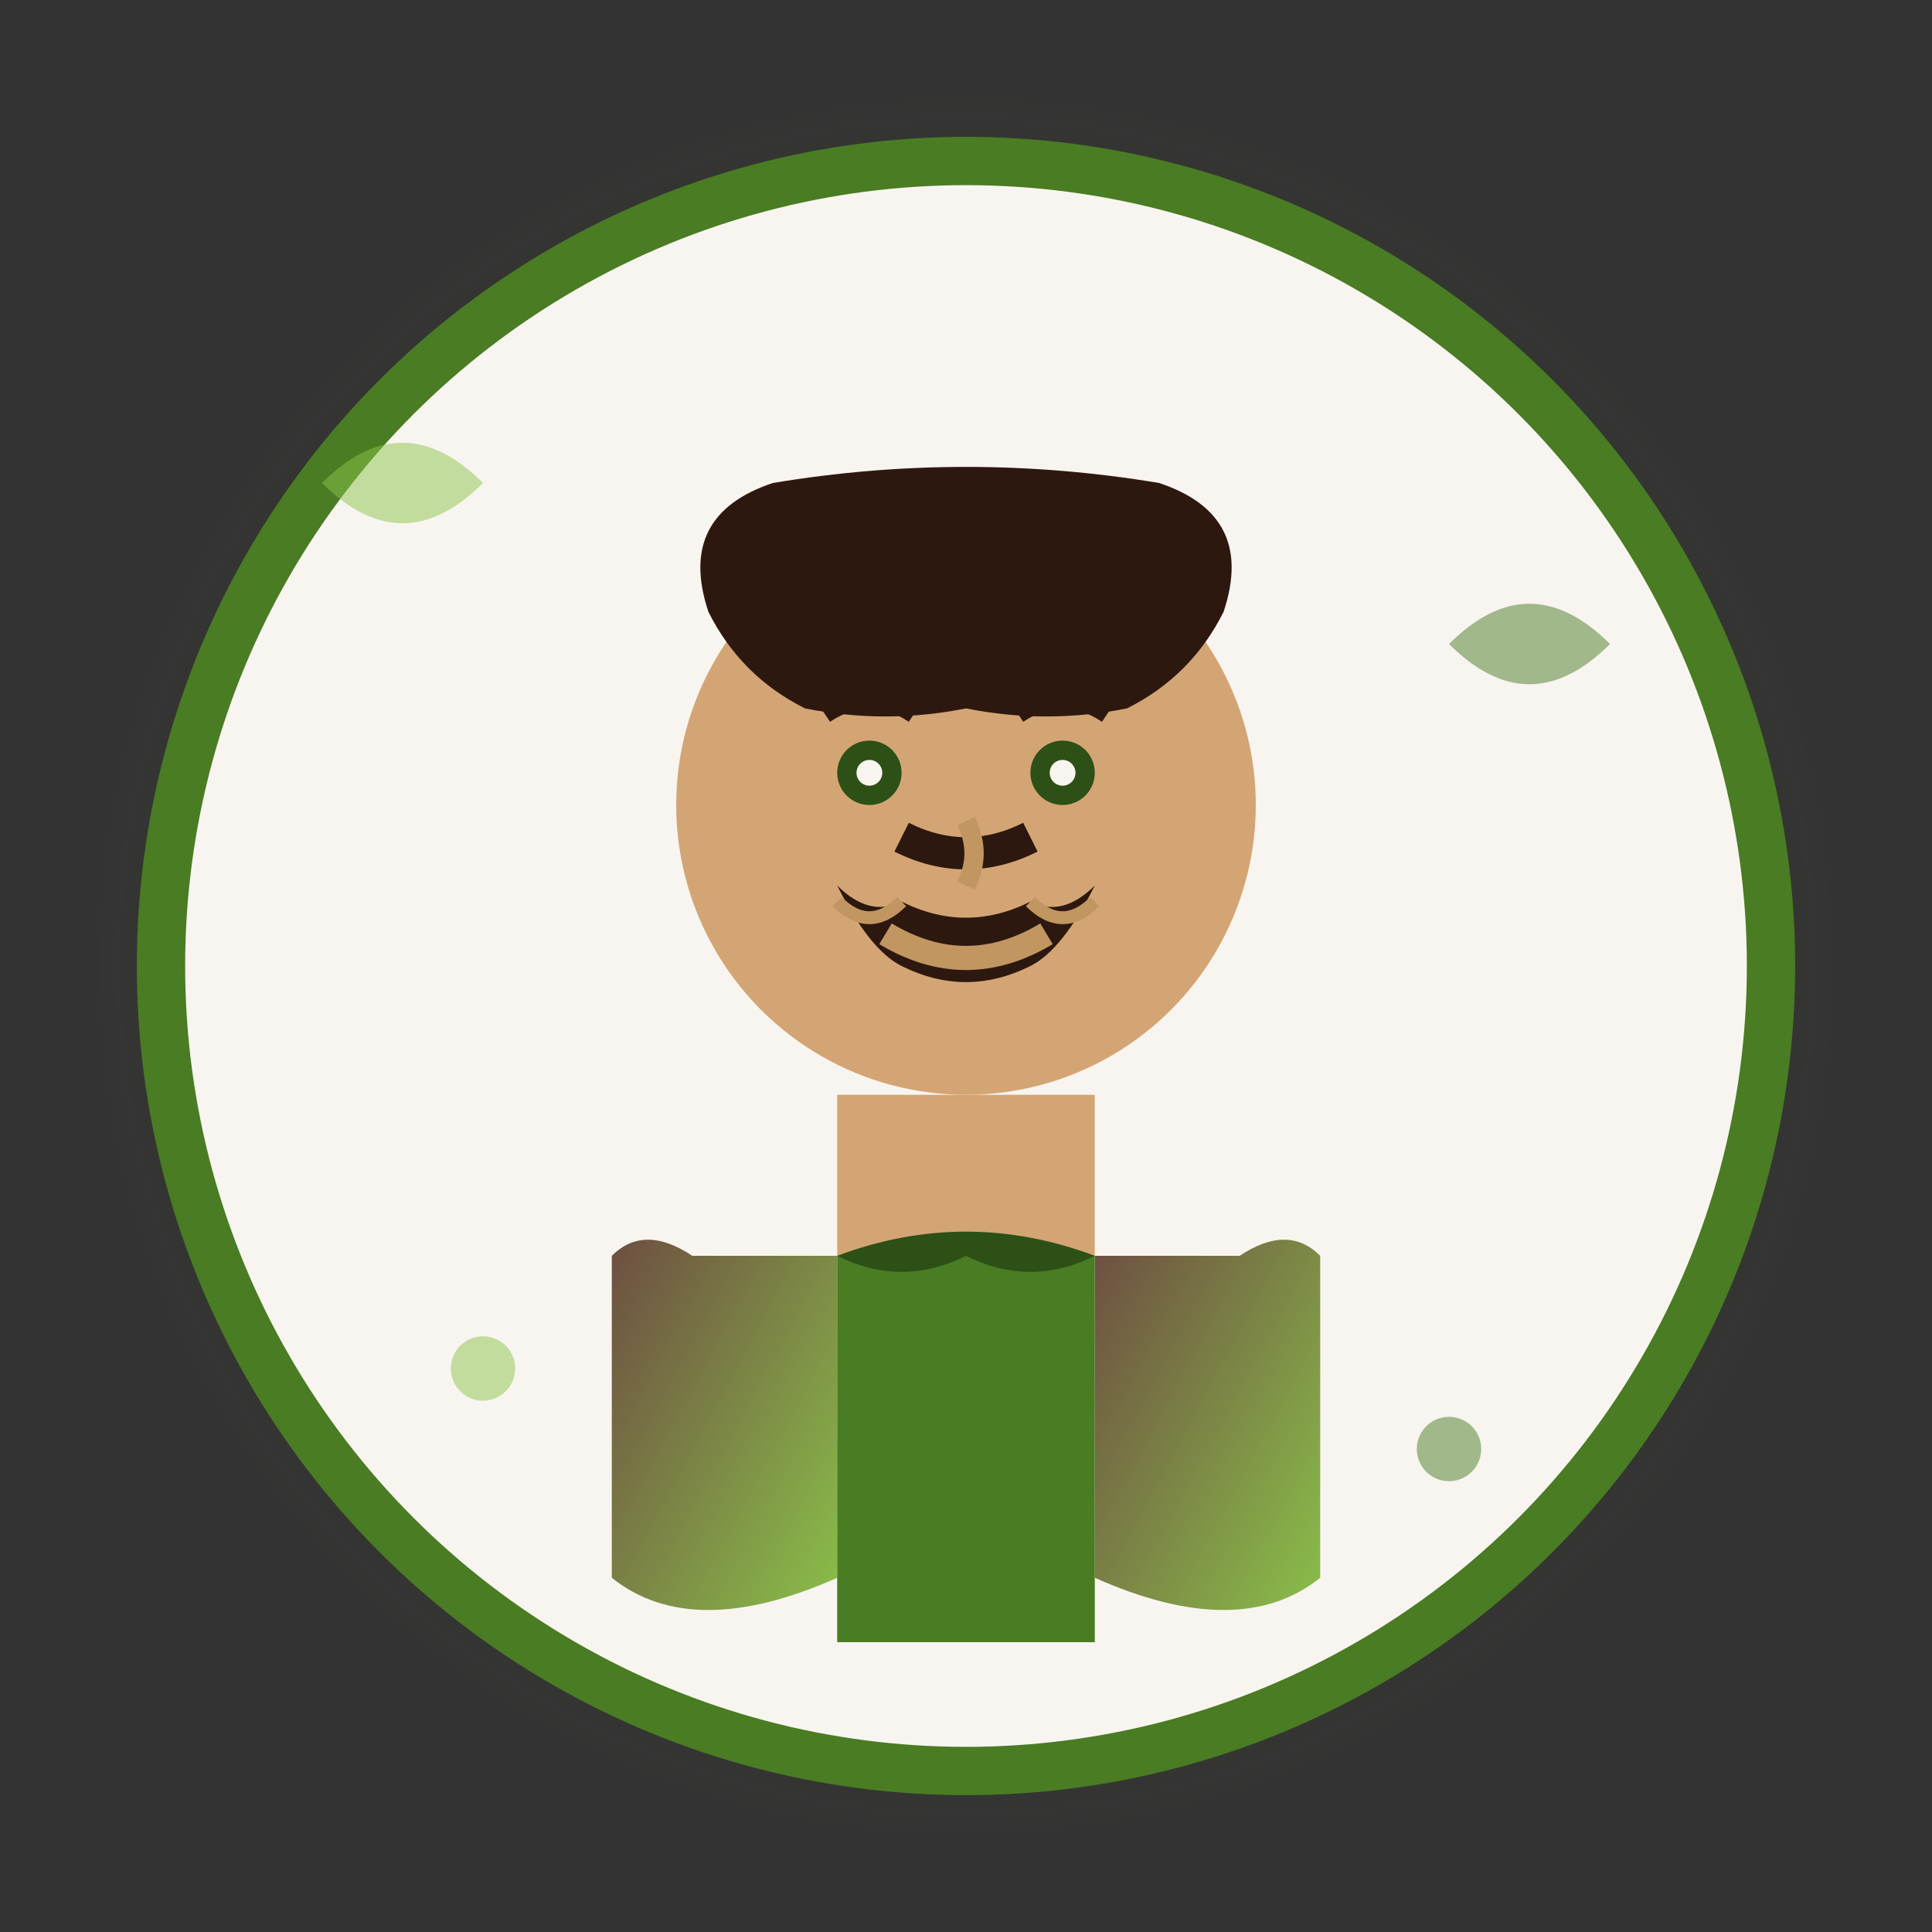
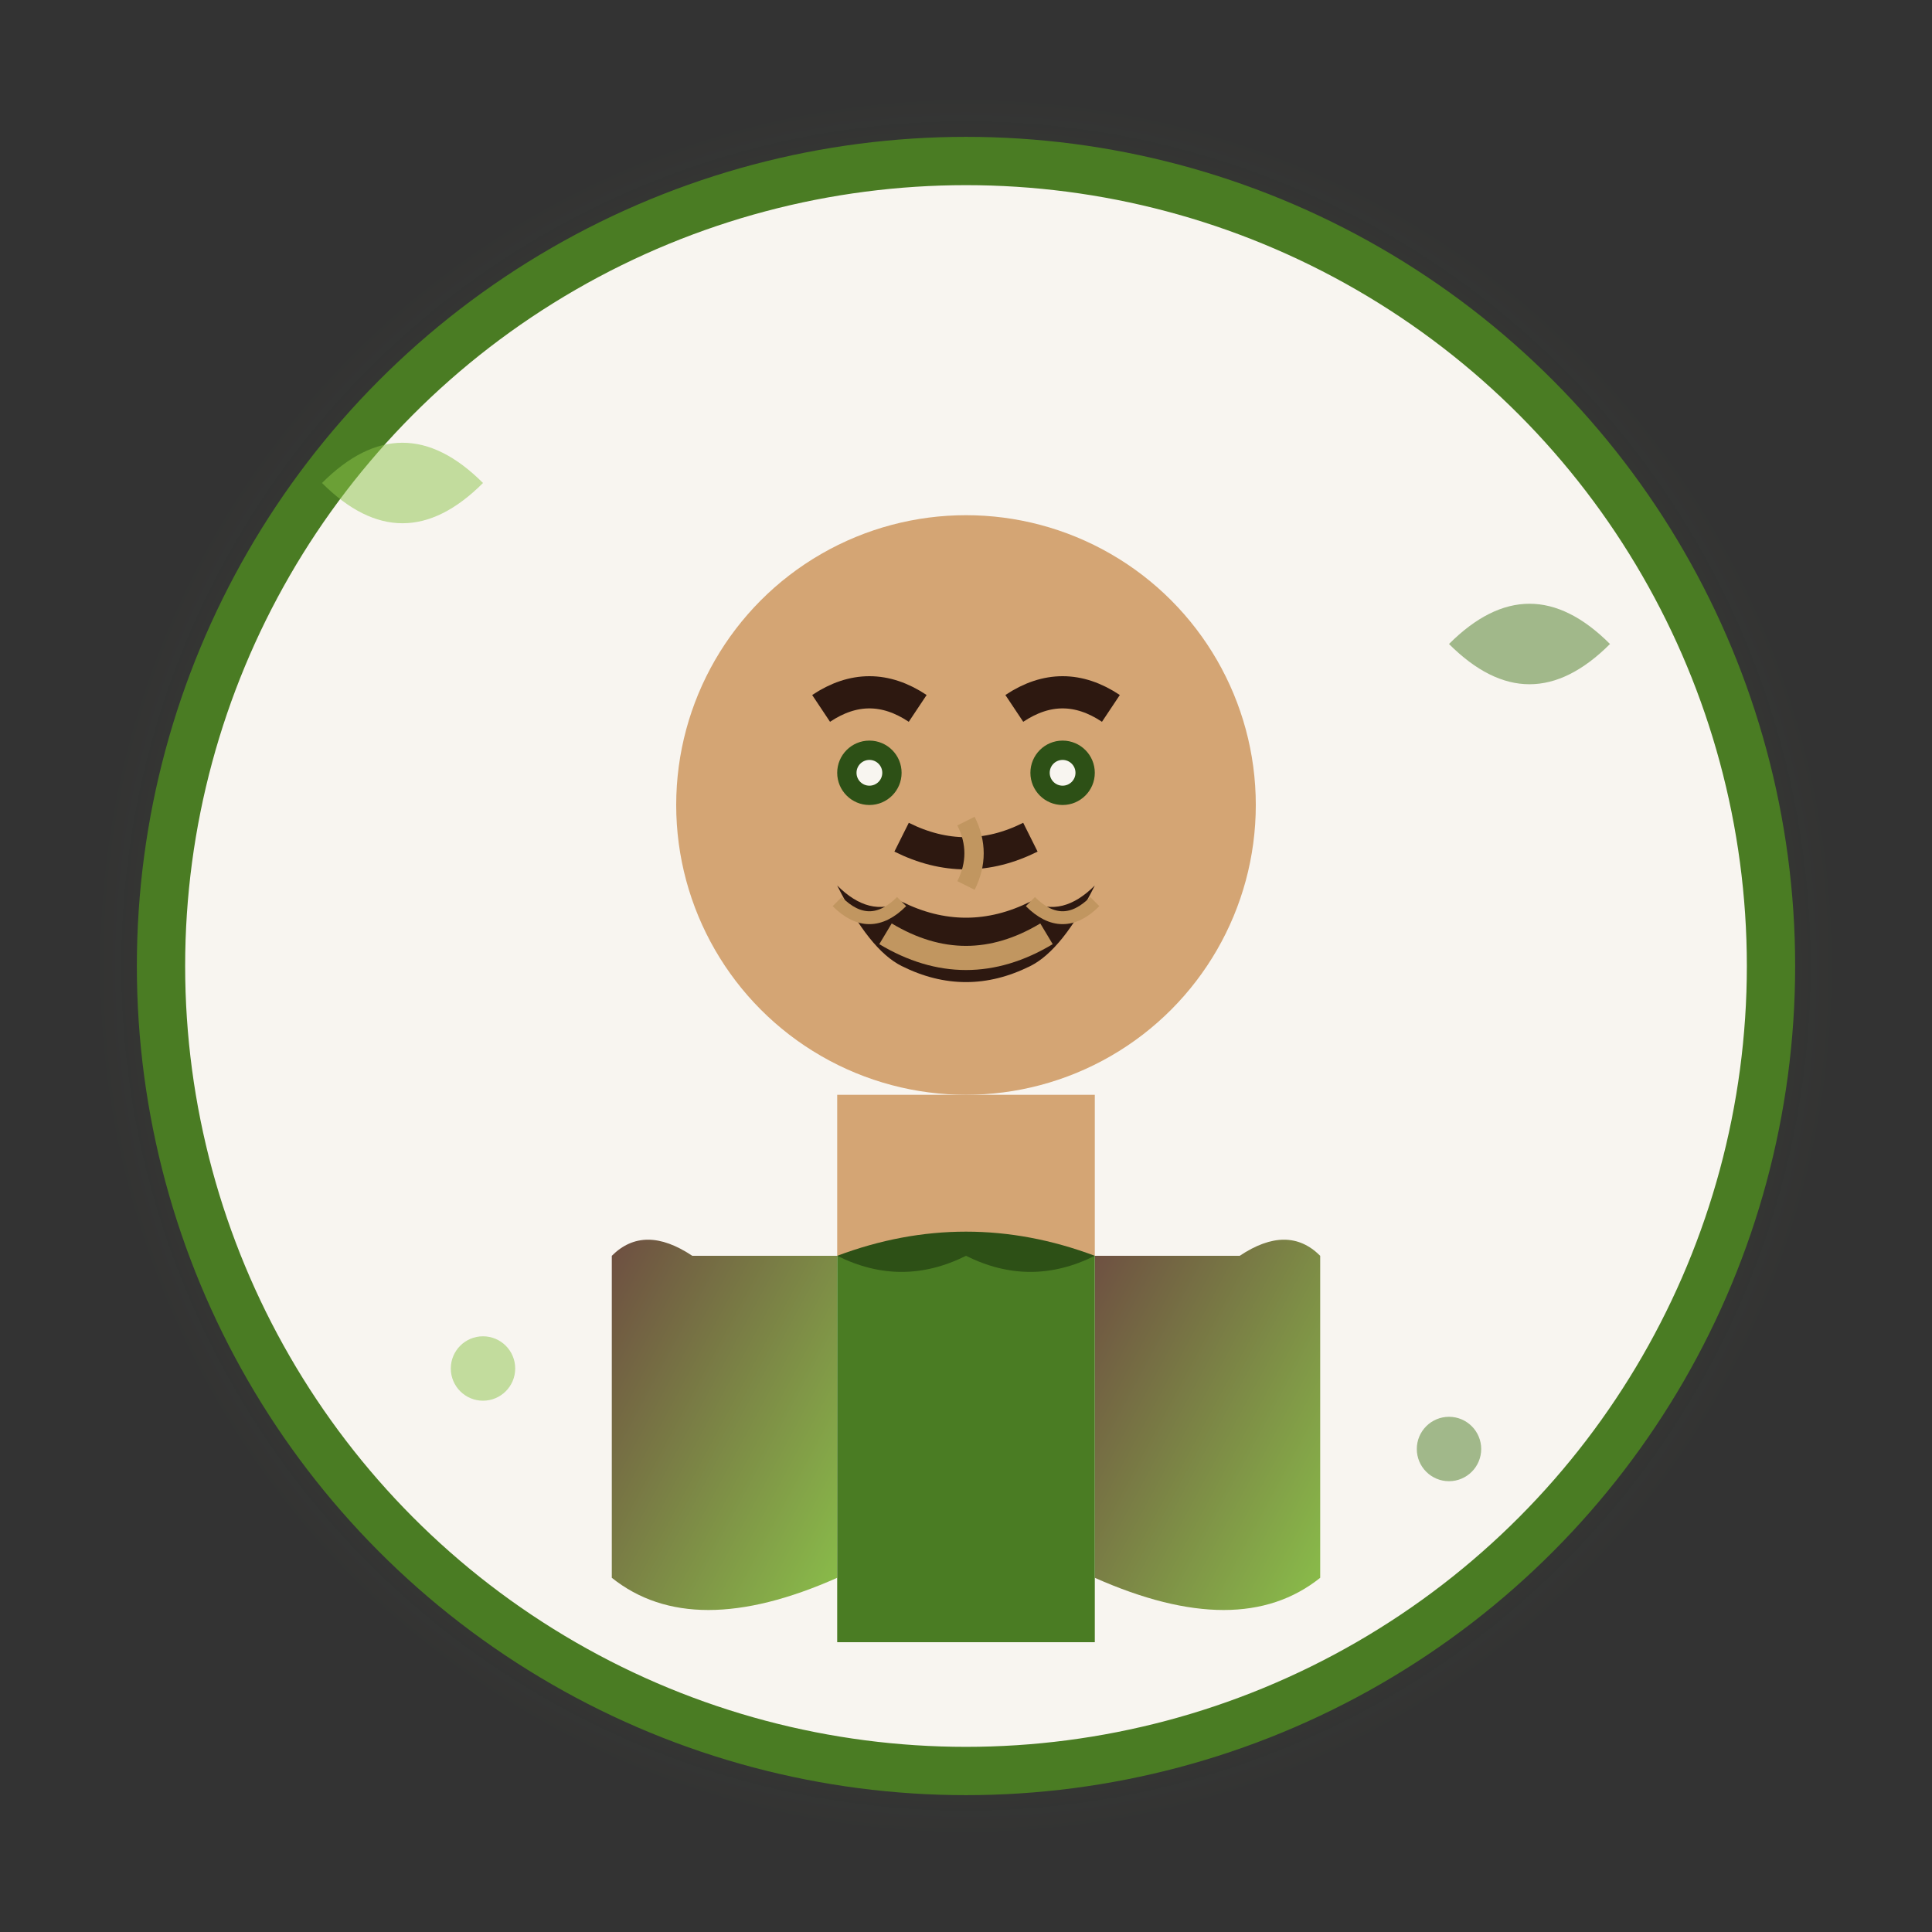
<svg xmlns="http://www.w3.org/2000/svg" viewBox="0 0 120 120" fill="none">
  <rect x="0" y="0" width="120" height="120" fill="#333333" stroke="none" />
  <defs>
    <radialGradient id="avatarGlow2" cx="50%" cy="50%" r="50%">
      <stop offset="0%" style="stop-color:#8bc34a;stop-opacity:0.3" />
      <stop offset="100%" style="stop-color:#8bc34a;stop-opacity:0" />
    </radialGradient>
    <linearGradient id="clothingGradient2" x1="0%" y1="0%" x2="100%" y2="100%">
      <stop offset="0%" style="stop-color:#6d4c41;stop-opacity:1" />
      <stop offset="100%" style="stop-color:#8bc34a;stop-opacity:1" />
    </linearGradient>
  </defs>
  <circle cx="60" cy="60" r="55" fill="url(#avatarGlow2)" />
  <circle cx="60" cy="60" r="50" fill="#f8f5f0" stroke="#4a7c23" stroke-width="3" />
  <g transform="translate(60, 60)">
    <circle cx="0" cy="-10" r="18" fill="#d4a574" />
-     <path d="M-16,-22 Q-18,-28 -12,-30 Q0,-32 12,-30 Q18,-28 16,-22 Q14,-18 10,-16 Q5,-15 0,-16 Q-5,-15 -10,-16 Q-14,-18 -16,-22" fill="#2d1810" />
    <path d="M-8,-5 Q-6,-3 -4,-4 Q0,-2 4,-4 Q6,-3 8,-5 Q6,-1 4,0 Q0,2 -4,0 Q-6,-1 -8,-5" fill="#2d1810" />
    <path d="M-4,-8 Q0,-6 4,-8" stroke="#2d1810" stroke-width="2" fill="none" />
    <circle cx="-6" cy="-12" r="2" fill="#2d5016" />
    <circle cx="6" cy="-12" r="2" fill="#2d5016" />
    <circle cx="-6" cy="-12" r="0.8" fill="#f8f5f0" />
    <circle cx="6" cy="-12" r="0.8" fill="#f8f5f0" />
    <path d="M-9,-16 Q-6,-18 -3,-16" stroke="#2d1810" stroke-width="2" fill="none" />
    <path d="M3,-16 Q6,-18 9,-16" stroke="#2d1810" stroke-width="2" fill="none" />
    <path d="M0,-9 Q1,-7 0,-5" stroke="#c19660" stroke-width="1.2" fill="none" />
    <rect x="-8" y="8" width="16" height="10" fill="#d4a574" />
    <path d="M-22,18 Q-20,16 -17,18 L-8,18 L-8,38 Q-17,42 -22,38 Z" fill="url(#clothingGradient2)" />
    <path d="M22,18 Q20,16 17,18 L8,18 L8,38 Q17,42 22,38 Z" fill="url(#clothingGradient2)" />
    <path d="M-8,18 L8,18 L8,42 L-8,42 Z" fill="#4a7c23" />
    <path d="M-8,18 Q0,15 8,18 Q4,20 0,18 Q-4,20 -8,18" fill="#2d5016" />
    <path d="M-5,-2 Q0,1 5,-2" stroke="#c19660" stroke-width="1.5" fill="none" />
    <path d="M-8,-4 Q-6,-2 -4,-4" stroke="#c19660" stroke-width="0.8" fill="none" />
    <path d="M4,-4 Q6,-2 8,-4" stroke="#c19660" stroke-width="0.8" fill="none" />
  </g>
  <g opacity="0.5">
    <path d="M20,30 Q25,25 30,30 Q25,35 20,30" fill="#8bc34a" />
    <path d="M90,40 Q95,35 100,40 Q95,45 90,40" fill="#4a7c23" />
    <circle cx="30" cy="85" r="2" fill="#8bc34a" />
    <circle cx="90" cy="90" r="2" fill="#4a7c23" />
  </g>
</svg>